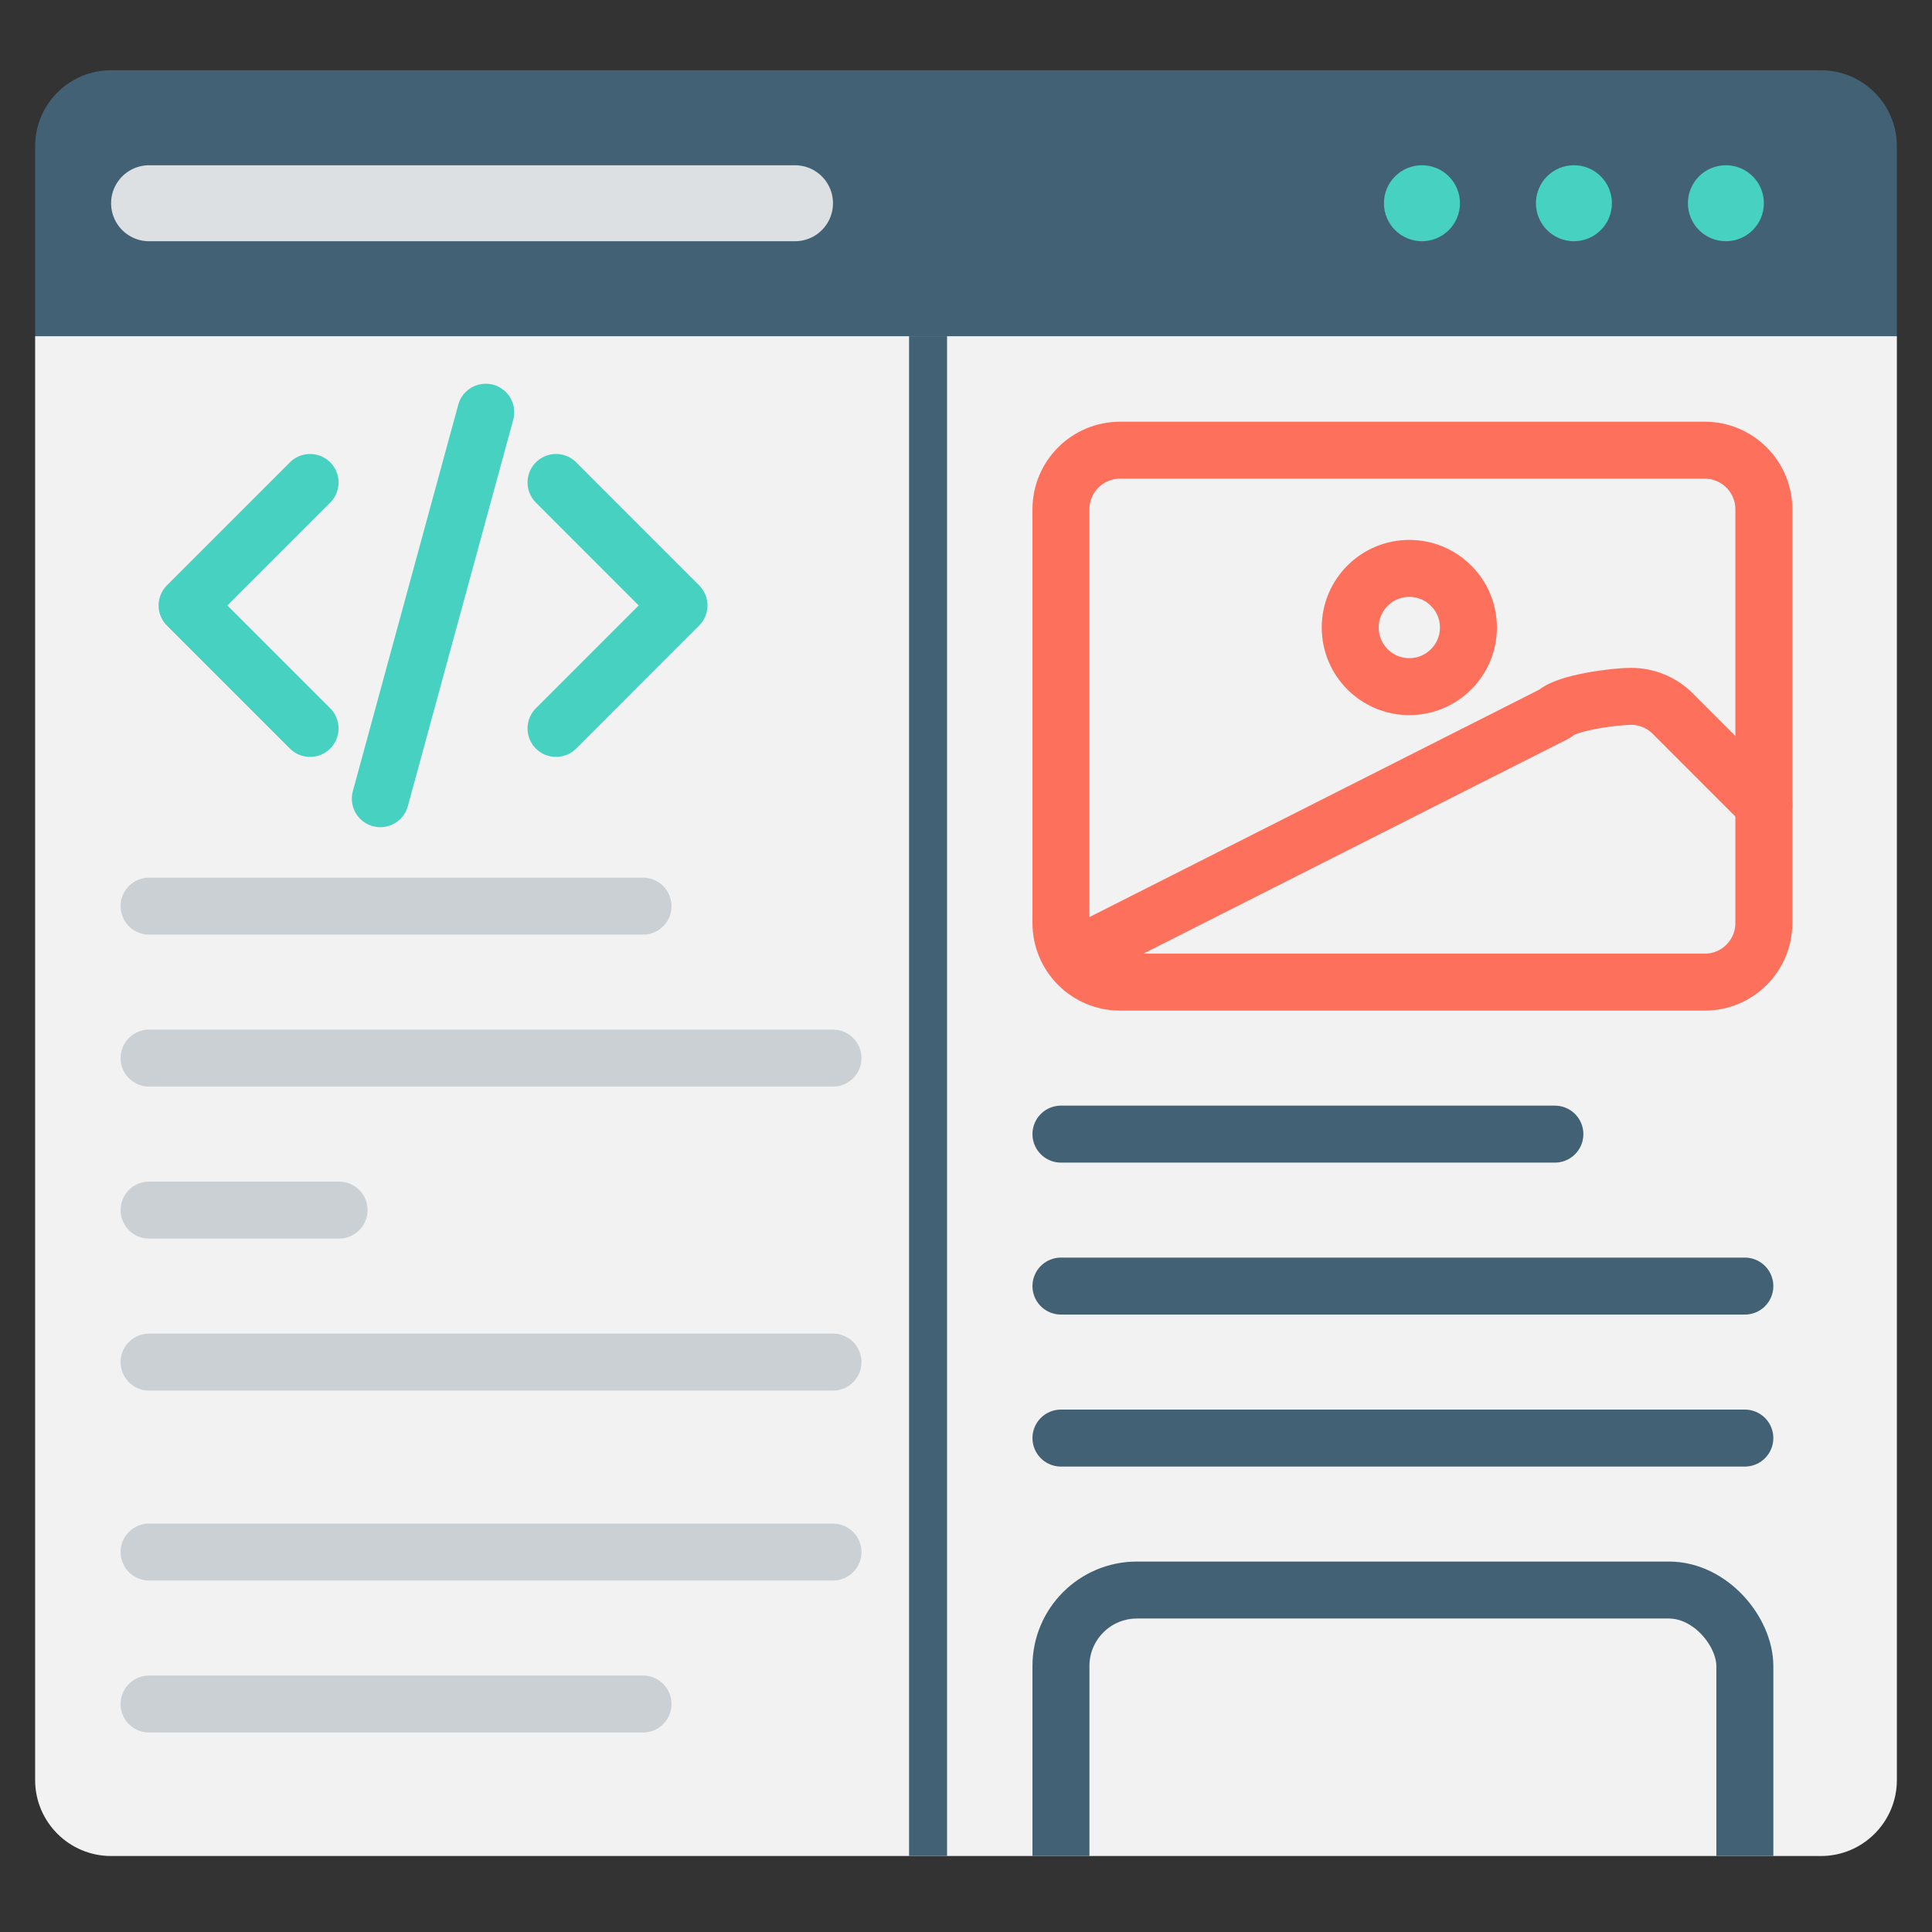
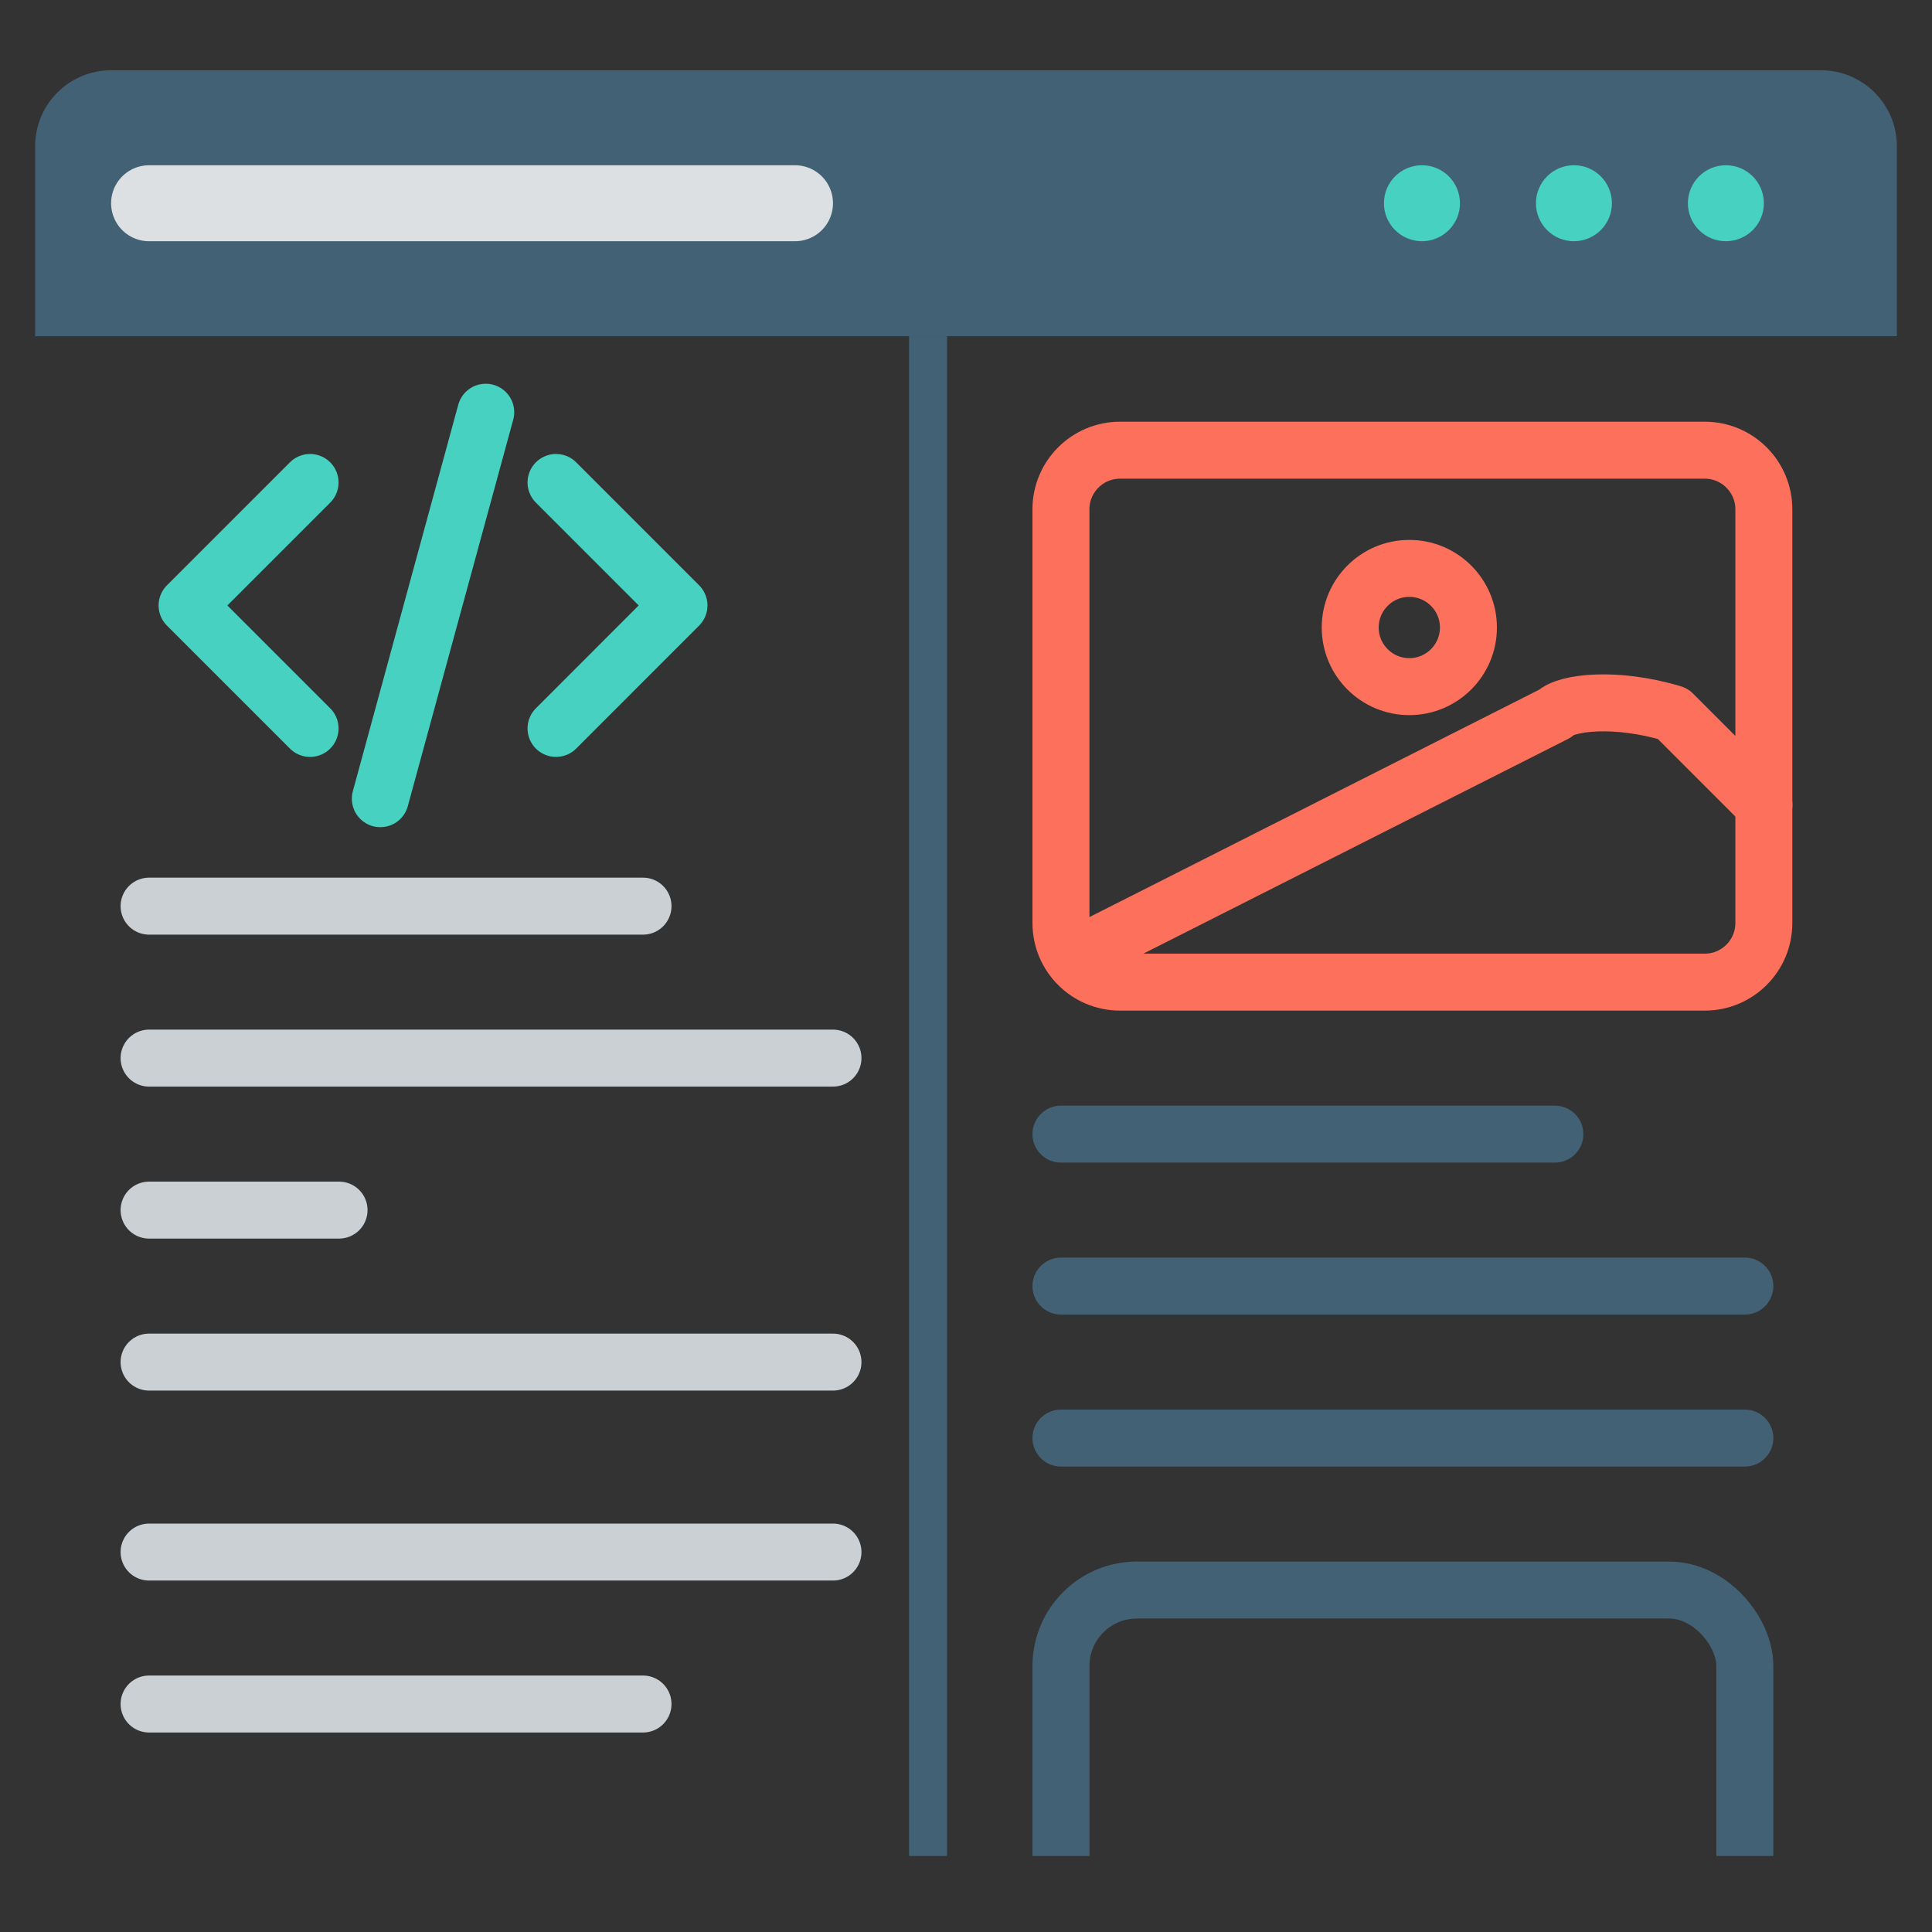
<svg xmlns="http://www.w3.org/2000/svg" width="55" height="55" viewBox="0 0 55 55" fill="none">
  <rect x="0" y="0" width="55" height="55" fill="#333333" stroke="none" />
  <path d="M1 4.163C1 2.969 1.969 2 3.163 2H51.837C53.032 2 54 2.969 54 4.163V9.571H1V4.163Z" fill="#426175" />
  <path d="M4.244 5.786H22.632" stroke="#DCE0E2" stroke-width="2.163" stroke-linecap="round" />
  <path d="M41.562 5.786C41.562 6.383 41.077 6.867 40.48 6.867C39.883 6.867 39.398 6.383 39.398 5.786C39.398 5.188 39.883 4.704 40.48 4.704C41.077 4.704 41.562 5.188 41.562 5.786Z" fill="#46D1C0" />
  <path d="M45.888 5.786C45.888 6.383 45.404 6.867 44.806 6.867C44.209 6.867 43.725 6.383 43.725 5.786C43.725 5.188 44.209 4.704 44.806 4.704C45.404 4.704 45.888 5.188 45.888 5.786Z" fill="#46D1C0" />
  <path d="M50.214 5.786C50.214 6.383 49.73 6.867 49.132 6.867C48.535 6.867 48.051 6.383 48.051 5.786C48.051 5.188 48.535 4.704 49.132 4.704C49.73 4.704 50.214 5.188 50.214 5.786Z" fill="#46D1C0" />
  <g clip-path="url(#clip0_3976_352)">
-     <path d="M1 9.571H54V50.673C54 51.868 53.032 52.837 51.837 52.837H3.163C1.969 52.837 1 51.868 1 50.673V9.571Z" fill="#F2F2F2" />
    <path d="M48.531 12.816H31.886C30.956 12.816 30.203 13.57 30.203 14.499V26.277C30.203 27.206 30.956 27.959 31.886 27.959H48.531C49.46 27.959 50.213 27.206 50.213 26.277V14.499C50.213 13.57 49.46 12.816 48.531 12.816Z" stroke="#FD715C" stroke-width="1.622" stroke-linecap="round" stroke-linejoin="round" />
    <path d="M40.12 19.547C41.049 19.547 41.803 18.793 41.803 17.864C41.803 16.935 41.049 16.181 40.12 16.181C39.191 16.181 38.438 16.935 38.438 17.864C38.438 18.793 39.191 19.547 40.12 19.547Z" stroke="#FD715C" stroke-width="1.622" stroke-linecap="round" stroke-linejoin="round" />
-     <path d="M50.216 22.912L47.62 20.315C47.305 20 46.877 19.823 46.431 19.823C45.984 19.823 44.582 20 44.267 20.315L31.287 26.878" stroke="#FD715C" stroke-width="1.622" stroke-linecap="round" stroke-linejoin="round" />
+     <path d="M50.216 22.912L47.62 20.315C45.984 19.823 44.582 20 44.267 20.315L31.287 26.878" stroke="#FD715C" stroke-width="1.622" stroke-linecap="round" stroke-linejoin="round" />
    <path d="M4.244 25.796H18.305" stroke="#CAD0D3" stroke-width="1.622" stroke-linecap="round" />
    <path d="M30.203 32.286H44.264" stroke="#426175" stroke-width="1.622" stroke-linecap="round" />
    <path d="M4.244 30.122H23.713" stroke="#CAD0D3" stroke-width="1.622" stroke-linecap="round" />
    <path d="M30.203 36.612H49.672" stroke="#426175" stroke-width="1.622" stroke-linecap="round" />
    <path d="M30.203 40.939H49.672" stroke="#426175" stroke-width="1.622" stroke-linecap="round" />
    <path d="M4.244 34.449H9.652" stroke="#CAD0D3" stroke-width="1.622" stroke-linecap="round" />
    <path d="M4.244 38.776H23.713" stroke="#CAD0D3" stroke-width="1.622" stroke-linecap="round" />
    <path d="M4.244 44.184H23.713" stroke="#CAD0D3" stroke-width="1.622" stroke-linecap="round" />
    <path d="M4.244 48.51H18.305" stroke="#CAD0D3" stroke-width="1.622" stroke-linecap="round" />
    <path d="M15.829 13.735L19.329 17.236L15.829 20.737M8.827 20.737L5.326 17.236L8.827 13.735M13.828 11.735L10.827 22.737" stroke="#46D1C0" stroke-width="1.622" stroke-linecap="round" stroke-linejoin="round" />
    <path d="M26.42 10.112V52.296" stroke="#426175" stroke-width="1.082" stroke-linecap="square" />
    <rect x="30.203" y="45.265" width="19.469" height="9.735" rx="2.163" stroke="#426175" stroke-width="1.622" stroke-linecap="round" />
  </g>
  <defs>
    <clipPath id="clip0_3976_352">
      <rect width="53" height="43.265" fill="white" transform="translate(1 9.571)" />
    </clipPath>
  </defs>
</svg>